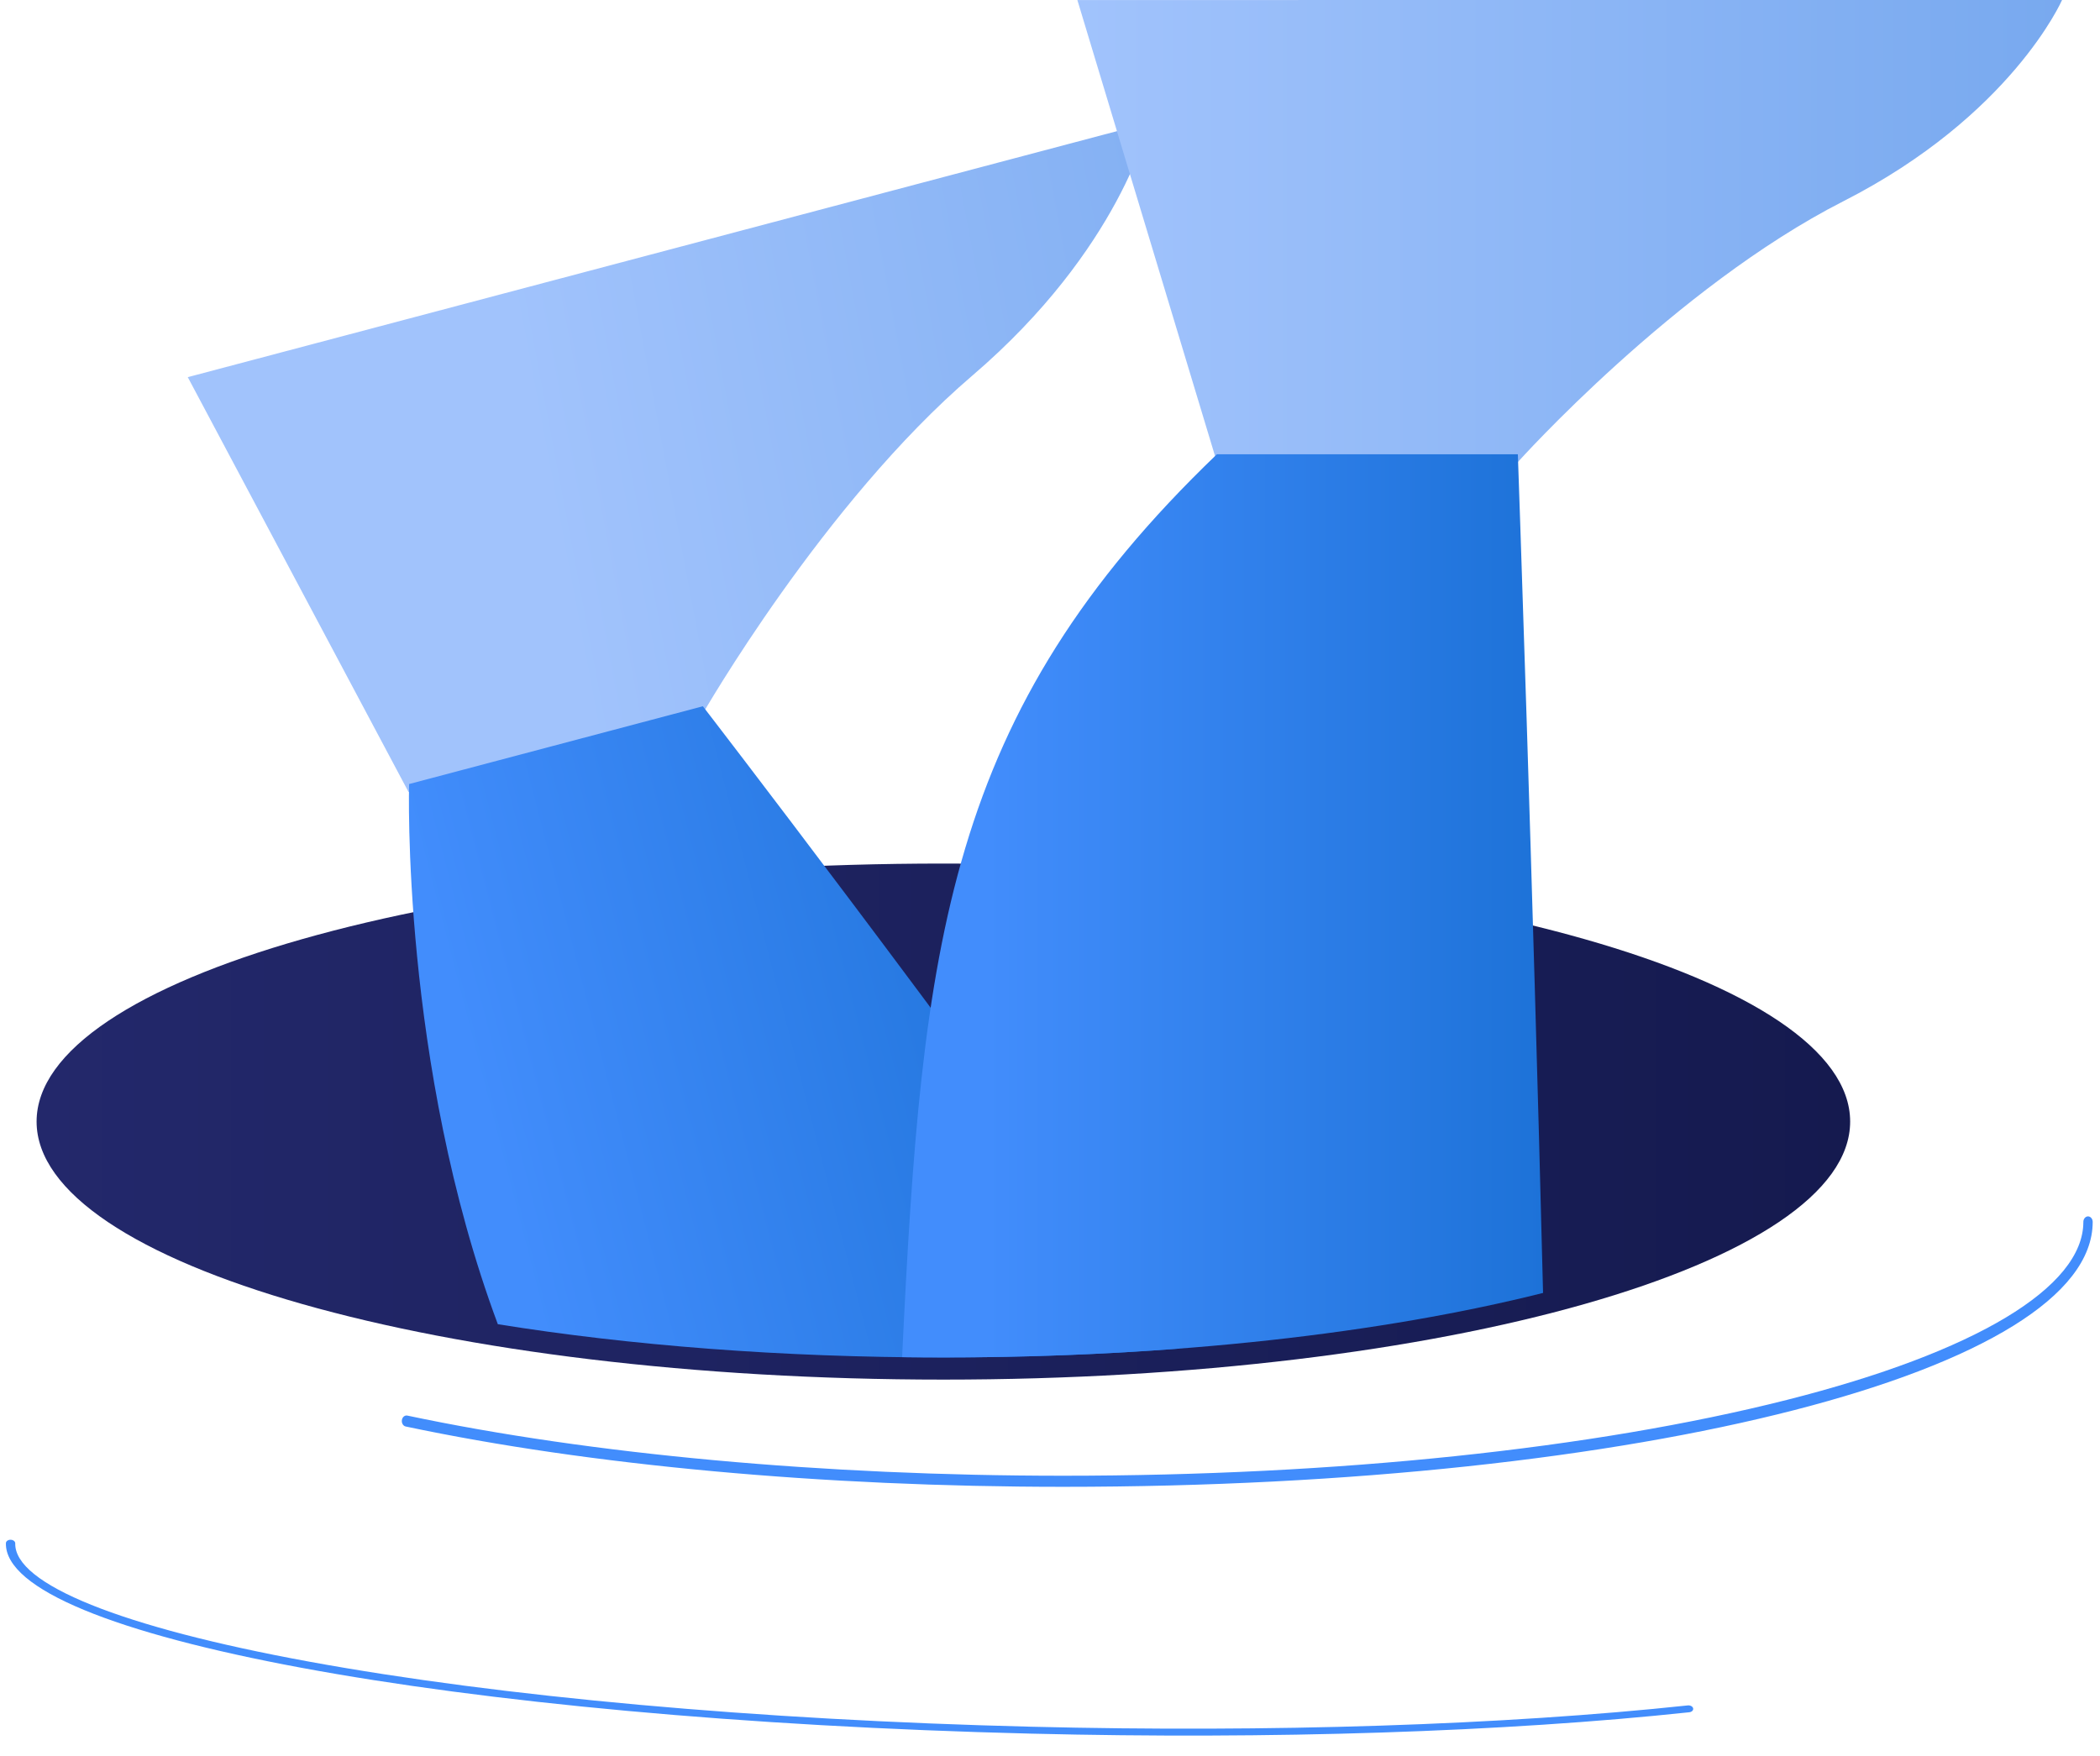
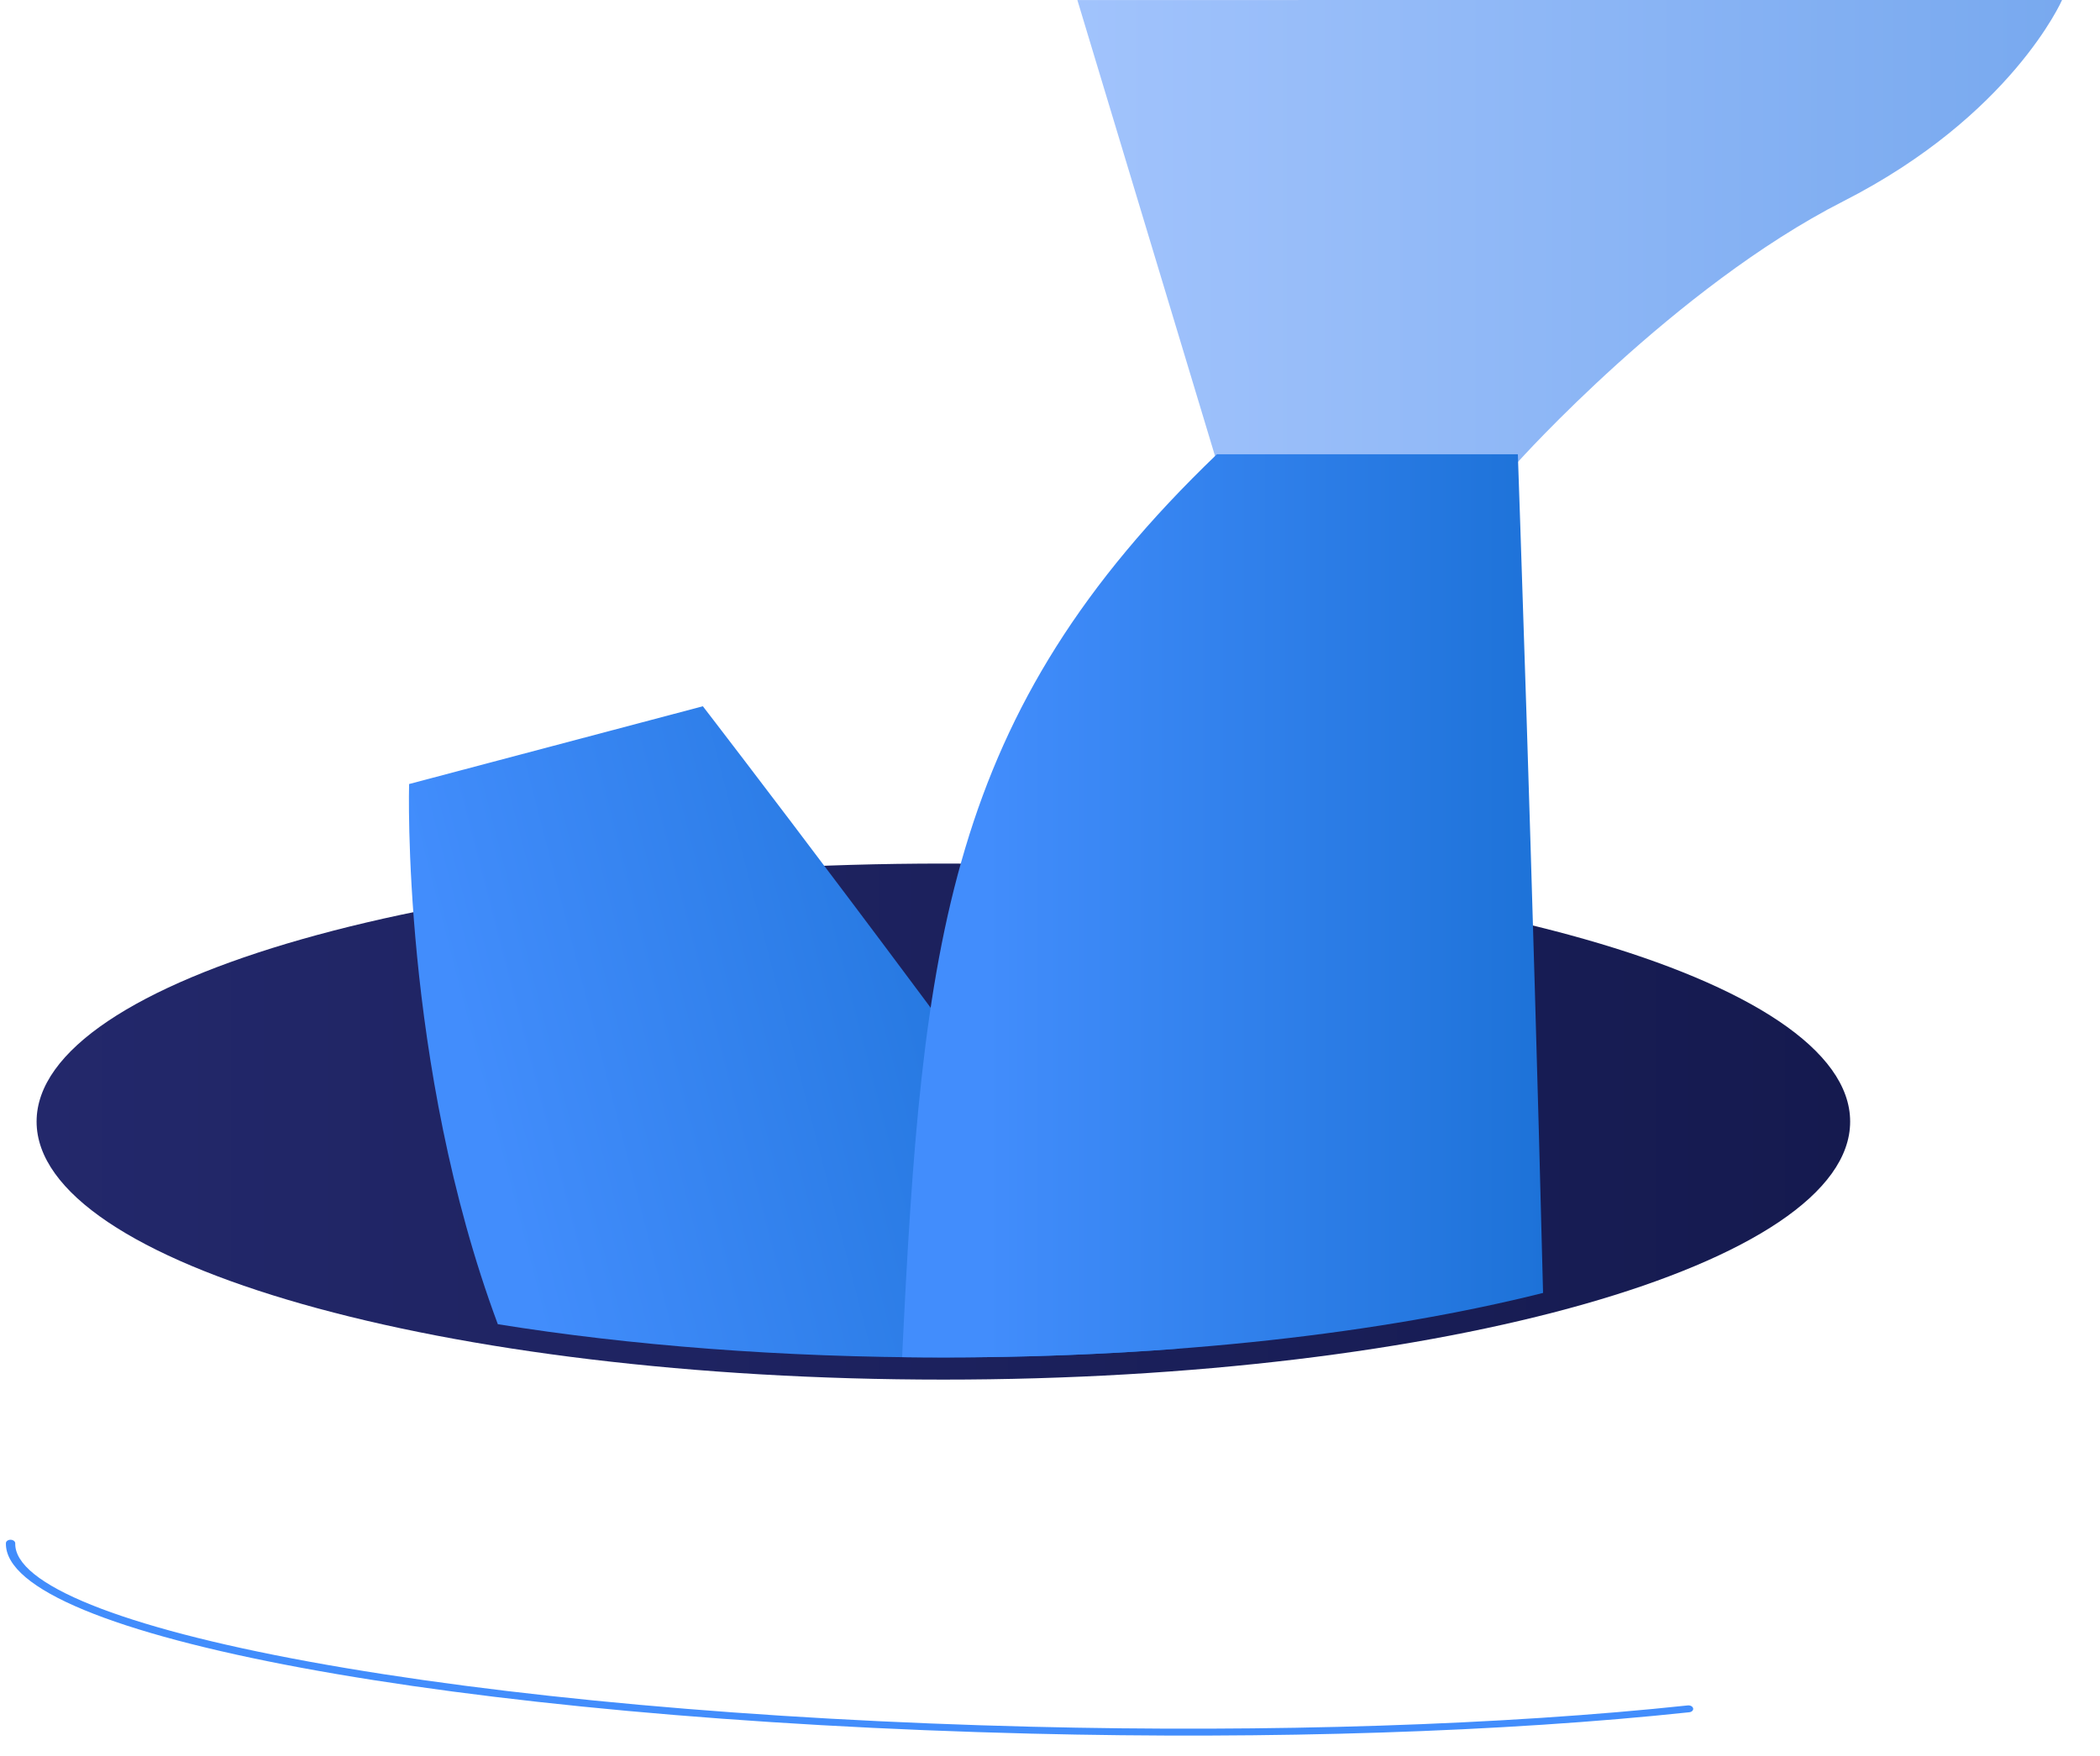
<svg xmlns="http://www.w3.org/2000/svg" width="287" height="240" viewBox="0 0 287 240" fill="none">
-   <path d="M145.307 203.249C112.496 203.249 80.58 200.32 55.441 195.002C55.095 194.928 54.863 194.535 54.926 194.123C54.988 193.713 55.315 193.442 55.666 193.511C80.733 198.813 112.569 201.734 145.307 201.734C182.674 201.734 217.799 198.051 244.209 191.367C269.957 184.848 284.725 175.982 284.725 167.039C284.725 166.622 285.011 166.281 285.363 166.281C285.715 166.281 286.002 166.621 286.002 167.039C285.999 187.344 224.201 203.249 145.307 203.249Z" fill="#428DFC" />
  <path d="M140.902 236.989C173.703 237.799 205.654 236.761 230.867 234.067C231.214 234.029 231.452 233.79 231.396 233.532C231.339 233.275 231.017 233.097 230.665 233.132C205.524 235.818 173.653 236.853 140.925 236.044C103.569 235.122 68.512 231.959 42.213 227.141C16.573 222.441 1.946 216.551 2.083 210.976C2.09 210.716 1.809 210.497 1.457 210.488C1.105 210.479 0.814 210.684 0.807 210.945C0.497 223.601 62.031 235.041 140.902 236.989Z" fill="#428DFC" />
  <path d="M128.928 188.593C197.371 188.593 252.854 172.801 252.854 153.321C252.854 133.841 197.371 118.049 128.928 118.049C60.485 118.049 5.001 133.841 5.001 153.321C5.001 172.801 60.485 188.593 128.928 188.593Z" fill="url(#paint0_linear)" />
-   <path d="M55.838 108.275L25.662 51.557L157.012 16.773C157.012 16.773 153.174 33.986 132.866 51.361C112.559 68.737 95.989 97.648 95.989 97.648L55.838 108.275Z" fill="url(#paint1_linear)" />
  <path d="M166.303 63.163L147.24 0.005L281.814 0C281.814 0 274.913 15.809 251.911 27.518C228.907 39.227 207.438 63.164 207.438 63.164L166.303 63.163Z" fill="url(#paint2_linear)" />
  <path d="M128.929 185.566C140.092 185.566 150.909 185.144 161.199 184.355C128.923 139.143 96.058 96.547 96.058 96.547L55.91 107.178C55.91 107.178 54.786 145.444 68.036 181.02C86.022 183.913 106.796 185.566 128.929 185.566Z" fill="url(#paint3_linear)" />
  <path d="M128.928 185.562C160.353 185.562 189.04 182.23 210.885 176.744C209.474 119.863 207.439 62.1 207.439 62.1H166.307C129.252 97.665 126.014 128.9 123.287 185.523C125.158 185.547 127.037 185.562 128.928 185.562Z" fill="url(#paint4_linear)" />
  <defs>
    <linearGradient id="paint0_linear" x1="5.001" y1="153.321" x2="252.854" y2="153.321" gradientUnits="userSpaceOnUse">
      <stop stop-color="#23286B" />
      <stop offset="1" stop-color="#151A4F" />
    </linearGradient>
    <linearGradient id="paint1_linear" x1="74.972" y1="70.853" x2="200.157" y2="47.299" gradientUnits="userSpaceOnUse">
      <stop stop-color="#A1C3FC" />
      <stop offset="1" stop-color="#78A9EF" />
    </linearGradient>
    <linearGradient id="paint2_linear" x1="147.393" y1="31.582" x2="281.968" y2="31.582" gradientUnits="userSpaceOnUse">
      <stop stop-color="#A1C3FC" />
      <stop offset="1" stop-color="#78A9EF" />
    </linearGradient>
    <linearGradient id="paint3_linear" x1="56.144" y1="164.849" x2="152.184" y2="139.999" gradientUnits="userSpaceOnUse">
      <stop offset="0.129" stop-color="#428DFC" />
      <stop offset="0.999" stop-color="#1D72D8" />
    </linearGradient>
    <linearGradient id="paint4_linear" x1="123.433" y1="123.831" x2="211.032" y2="123.831" gradientUnits="userSpaceOnUse">
      <stop offset="0.129" stop-color="#428DFC" />
      <stop offset="0.999" stop-color="#1D72D8" />
    </linearGradient>
  </defs>
</svg>